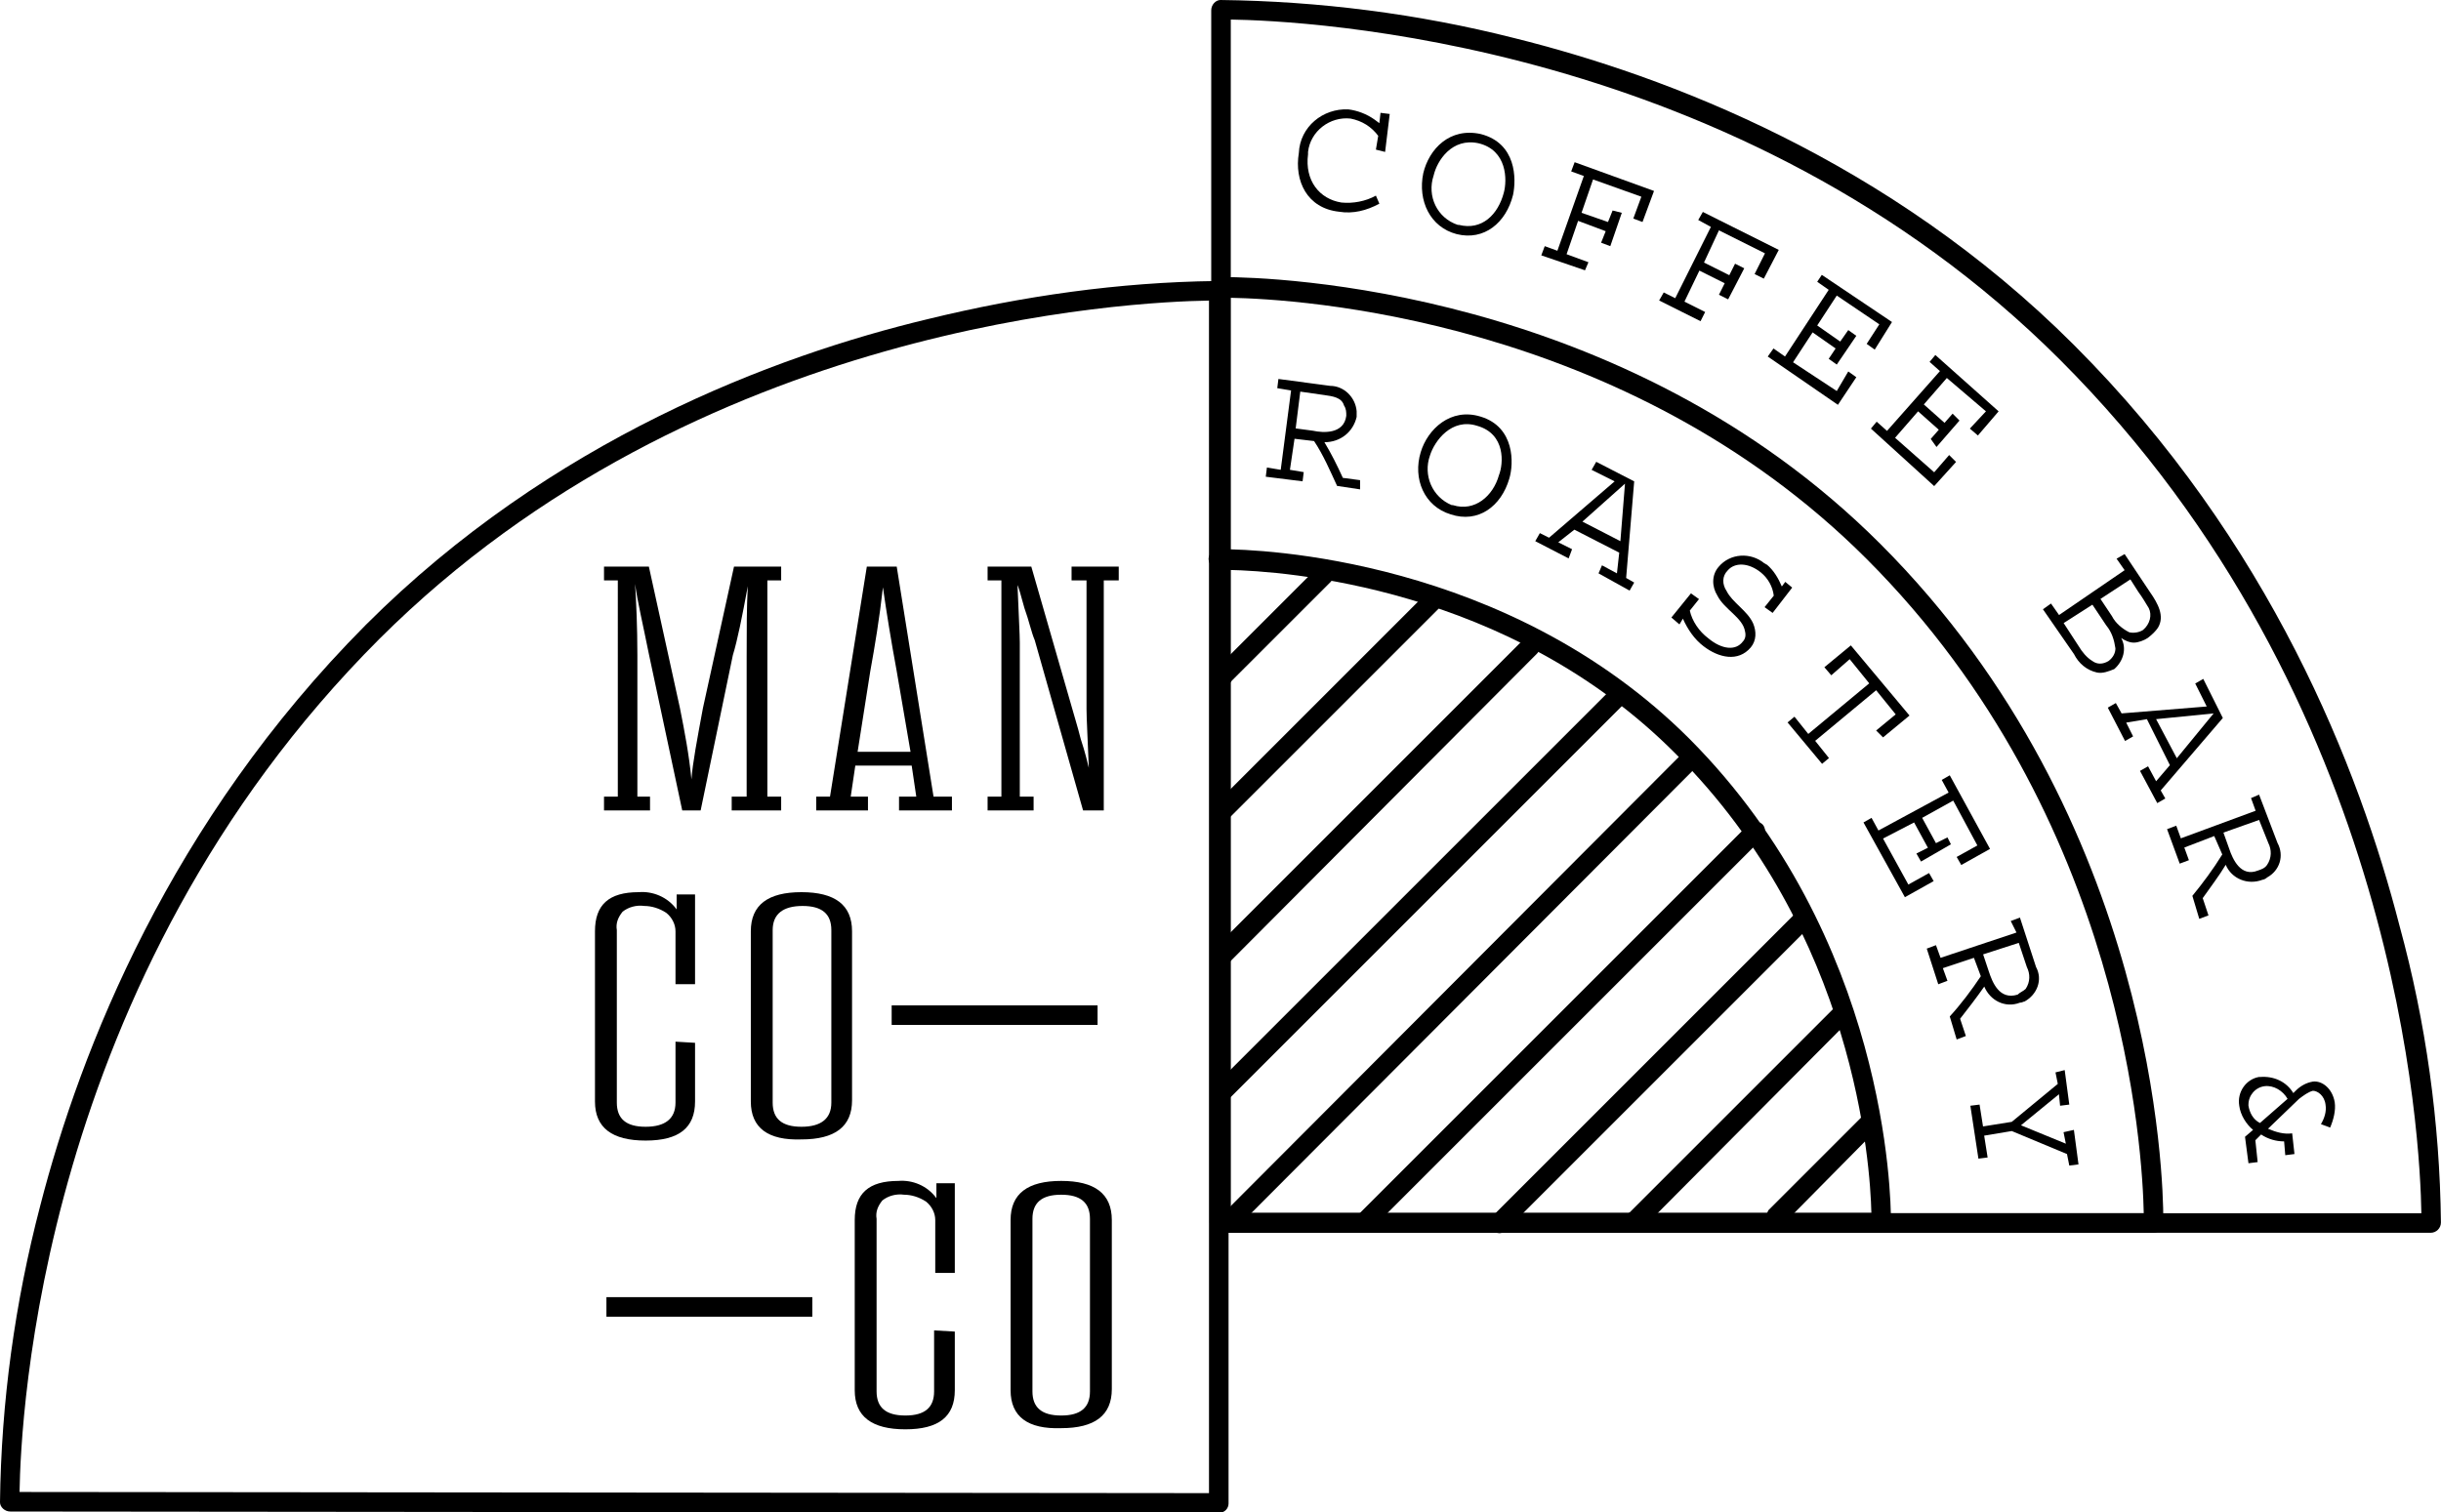
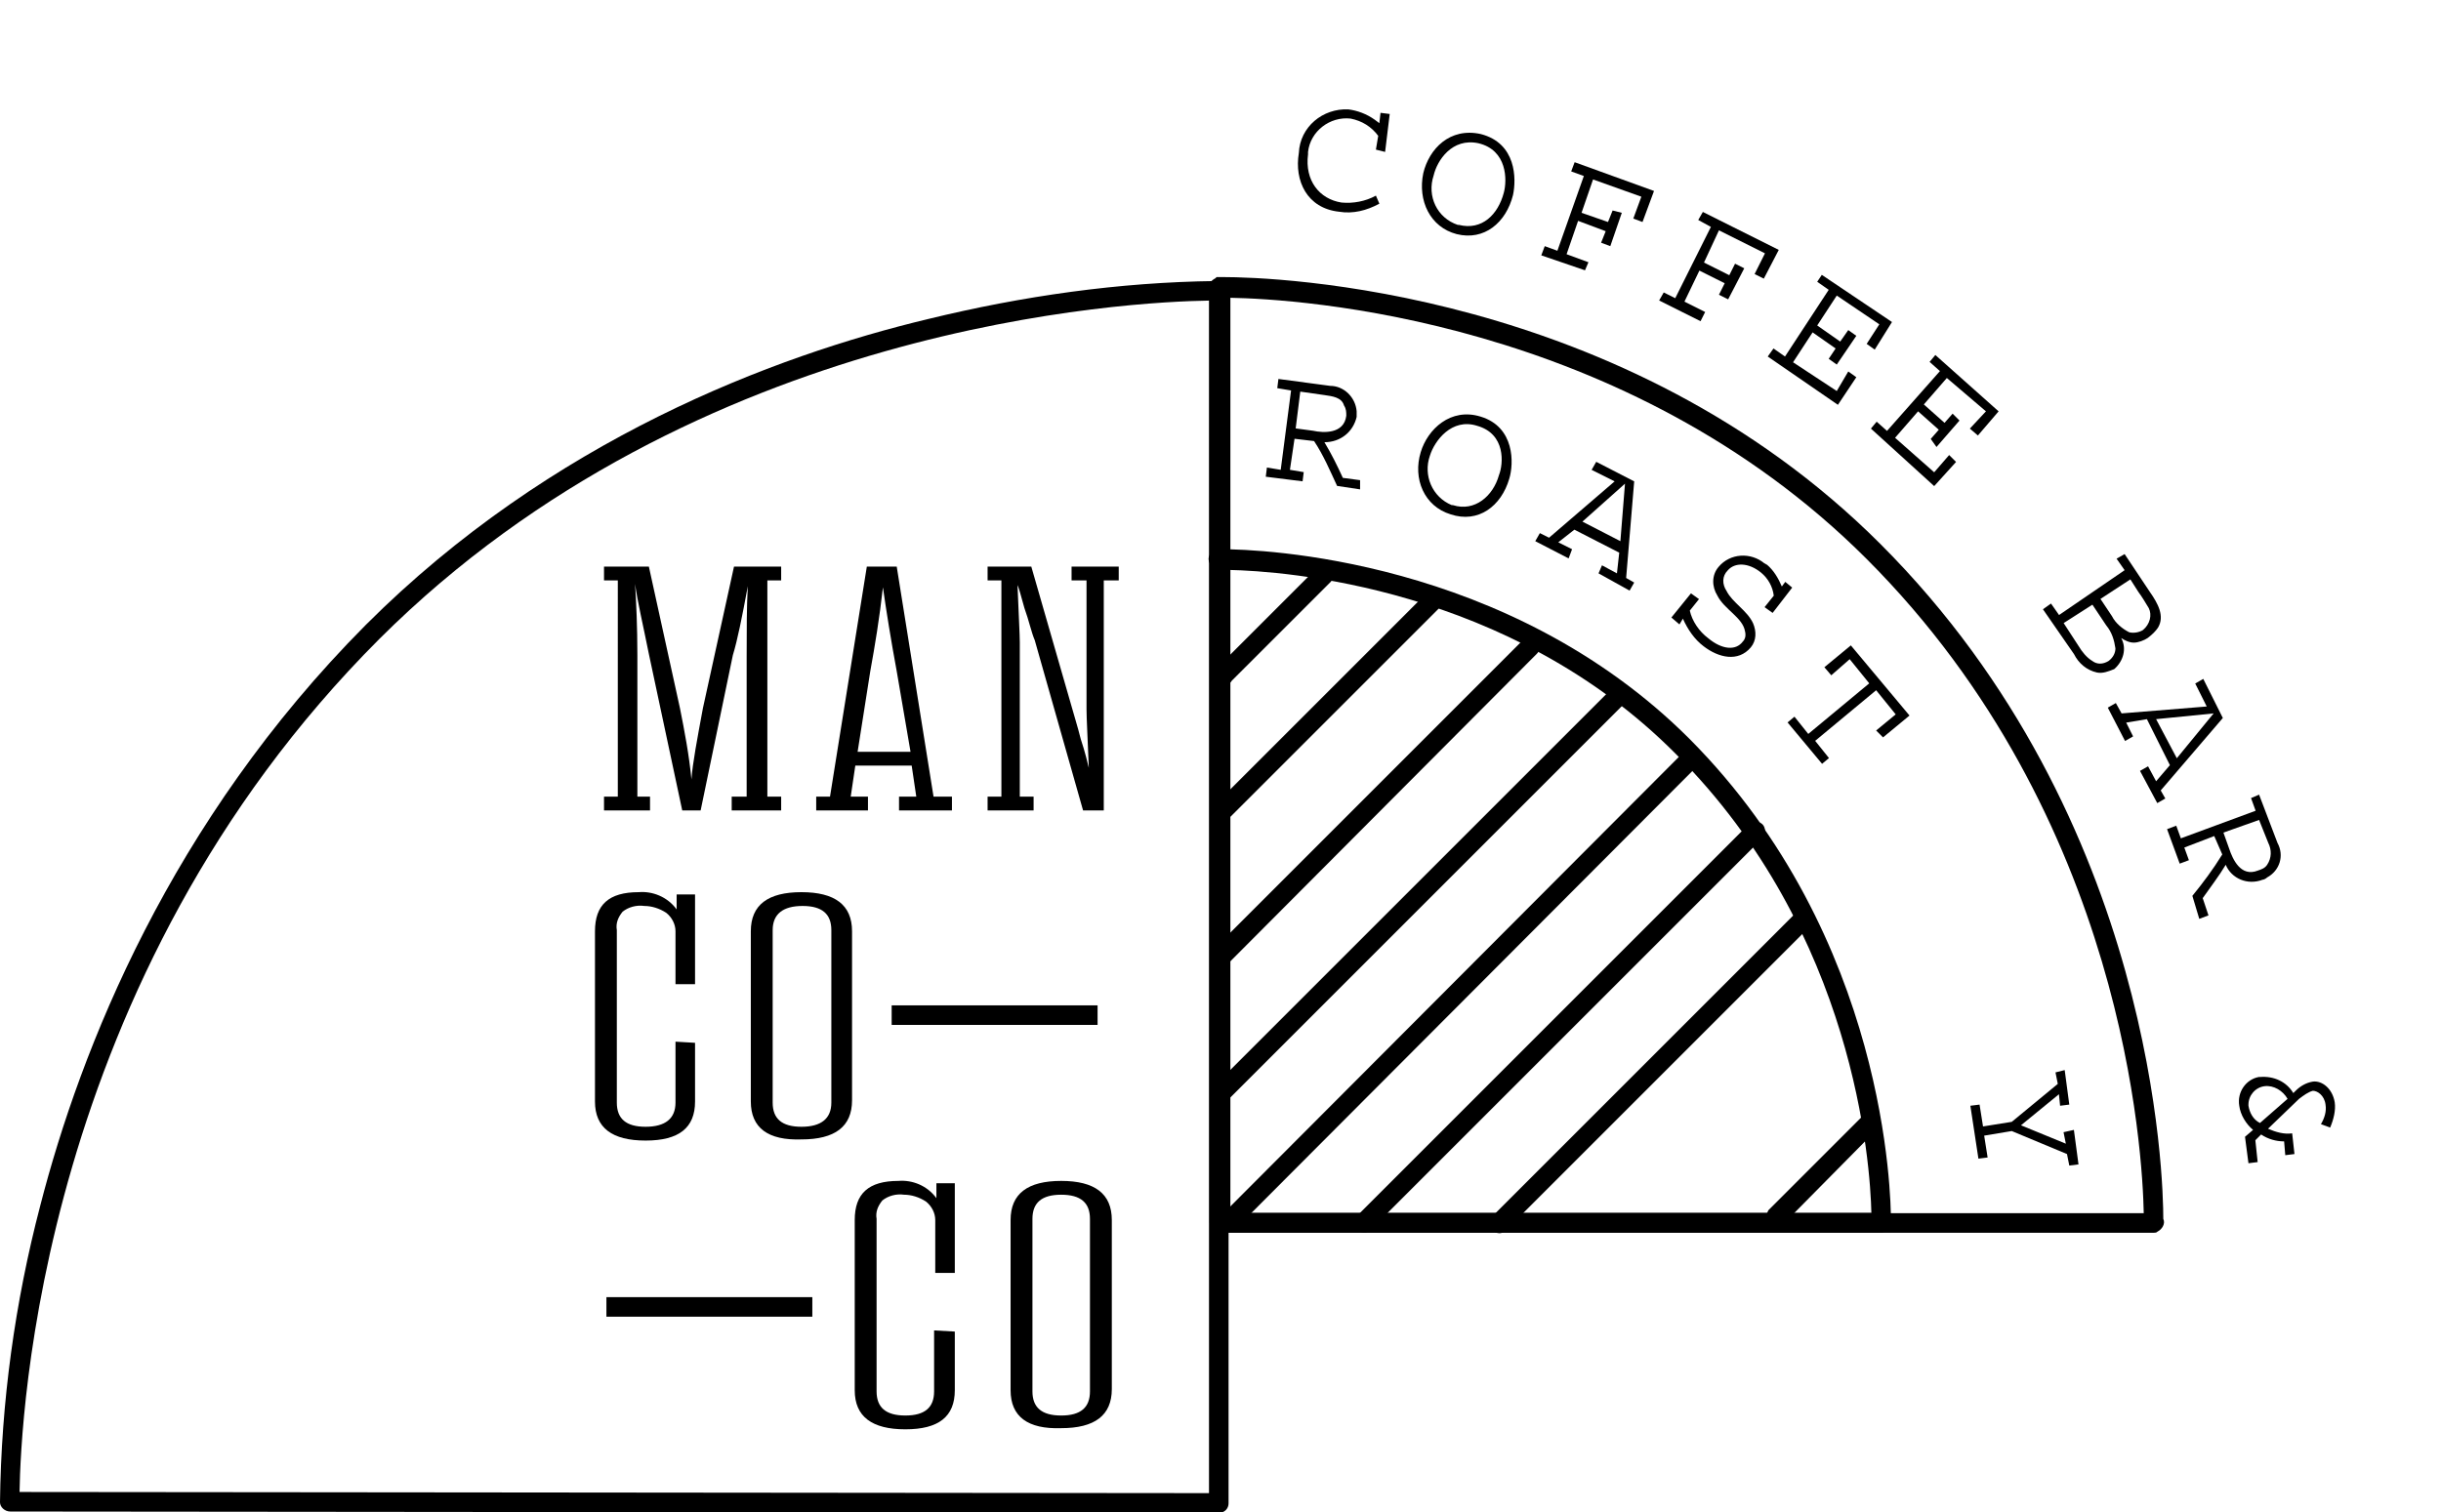
<svg xmlns="http://www.w3.org/2000/svg" version="1.1" id="Layer_1" x="0px" y="0px" viewBox="0 0 212.2 131.5" style="enable-background:new 0 0 212.2 131.5;" xml:space="preserve">
  <style type="text/css">
	.st0{fill:none;}
</style>
  <g id="Group_78" transform="translate(52.508 49.272)">
    <g id="Group_75">
      <path id="Path_61" d="M0,1.2V0h3.9l2.7,12.3c0.4,2,0.8,4.1,1,6.2c0.1-1.4,0.5-3.5,1-6.2L11.3,0h4.1v1.2h-1.2V20h1.2v1.2h-4.3V20    h1.3V7.8c0-2.3,0-4.3,0.1-6.1c-0.5,2.7-0.9,4.7-1.3,6L8.4,21.2H6.8L3.9,7.6C3.4,5.1,2.9,3,2.7,1.5c0.1,1.6,0.2,3.7,0.2,6.2V20H4    v1.2H0V20h1.2V1.2L0,1.2z" />
    </g>
    <g id="Group_76" transform="translate(18.446)">
      <path id="Path_62" d="M7.2,21.1V20h1.5l-0.4-2.7H3.4L3,20h1.5v1.2H0V20h1.2L4.4,0H7l3.2,20h1.6v1.2H7.2z M4.7,9.1l-1.1,7h4.6    L7,9.1C6.5,6.4,6.1,3.9,5.8,1.8C5.5,4.5,5.1,6.9,4.7,9.1L4.7,9.1z" />
    </g>
    <g id="Group_77" transform="translate(33.345)">
      <path id="Path_63" d="M4.1,6.4C3.8,5.7,3.6,4.7,3.2,3.6c-0.3-1.1-0.5-1.8-0.6-2c0.1,2.6,0.2,4.3,0.2,5V20h1.2v1.2H0V20h1.2V1.2H0    V0h3.8l3.6,12.5c0.1,0.4,0.4,1.3,0.7,2.5c0.4,1.2,0.6,2.1,0.7,2.5c-0.1-2.6-0.2-4.3-0.2-5.1V1.2H7.3V0h4.1v1.2h-1.3v20H8.3    L4.1,6.4z" />
    </g>
  </g>
  <g id="Group_81" transform="translate(51.722 77.58)">
    <g id="Group_79">
      <path id="Path_64" d="M8.7,13.1v5.1c0,2.3-1.4,3.4-4.3,3.4c-2.9,0-4.4-1.1-4.4-3.4V3.4C0,1.1,1.2,0,3.8,0C5-0.1,6.3,0.4,7.1,1.5    V0.2h1.6V8H7V3.4c0-0.6-0.3-1.2-0.8-1.6C5.6,1.4,4.9,1.2,4.3,1.2C3.6,1.1,2.9,1.3,2.4,1.7C2,2.2,1.8,2.7,1.9,3.3v15    c0,1.4,0.8,2.1,2.5,2.1S7,19.7,7,18.3v-5.3L8.7,13.1z" />
    </g>
    <g id="Group_80" transform="translate(13.548)">
      <path id="Path_65" d="M0,18.2V3.4C0,1.1,1.5,0,4.4,0c2.9,0,4.4,1.1,4.4,3.4v14.7c0,2.3-1.5,3.4-4.4,3.4C1.5,21.6,0,20.5,0,18.2z     M1.9,18.3c0,1.4,0.8,2.1,2.5,2.1S7,19.7,7,18.3v-15c0-1.4-0.8-2.1-2.5-2.1S1.9,1.9,1.9,3.3V18.3z" />
    </g>
  </g>
  <g id="Group_84" transform="translate(74.303 102.689)">
    <g id="Group_82">
      <path id="Path_66" d="M8.7,13.1v5.1c0,2.3-1.4,3.4-4.3,3.4c-2.9,0-4.4-1.1-4.4-3.4V3.4C0,1.1,1.2,0,3.8,0C5-0.1,6.3,0.4,7.1,1.5    V0.2h1.6V8H7V3.4c0-0.6-0.3-1.2-0.8-1.6C5.6,1.4,4.9,1.2,4.3,1.2C3.6,1.1,2.9,1.3,2.4,1.7C2,2.2,1.8,2.7,1.9,3.3v15    c0,1.4,0.8,2.1,2.5,2.1c1.7,0,2.5-0.7,2.5-2.1v-5.3L8.7,13.1z" />
    </g>
    <g id="Group_83" transform="translate(13.549)">
      <path id="Path_67" d="M0,18.2V3.4C0,1.1,1.5,0,4.4,0c2.9,0,4.4,1.1,4.4,3.4v14.7c0,2.3-1.5,3.4-4.4,3.4C1.5,21.6,0,20.5,0,18.2z     M1.9,18.3c0,1.4,0.8,2.1,2.5,2.1c1.7,0,2.5-0.7,2.5-2.1v-15c0-1.4-0.8-2.1-2.5-2.1c-1.7,0-2.5,0.7-2.5,2.1V18.3z" />
    </g>
  </g>
  <g id="Group_89" transform="translate(77.514 87.423)">
    <g id="Group_86" transform="translate(0 0.865)">
      <g id="Group_85">
        <line id="Line_7" class="st0" x1="0" y1="0" x2="17.9" y2="0" />
      </g>
    </g>
    <g id="Group_88" transform="translate(0)">
      <g id="Group_87">
        <rect id="Rectangle_9" x="0" y="0" width="17.9" height="1.7" />
      </g>
    </g>
  </g>
  <g id="Group_94" transform="translate(52.717 112.796)">
    <g id="Group_91" transform="translate(0 0.865)">
      <g id="Group_90">
        <line id="Line_8" class="st0" x1="0" y1="0" x2="17.9" y2="0" />
      </g>
    </g>
    <g id="Group_93">
      <g id="Group_92">
        <rect id="Rectangle_10" x="0" y="0" width="17.9" height="1.7" />
      </g>
    </g>
  </g>
  <g id="Group_97" transform="translate(0 24.338)">
    <g id="Group_96">
      <g id="Group_95">
        <path id="Path_68" d="M106,107.2L106,107.2L0.9,107.1c-0.5,0-0.9-0.4-0.9-0.8c0.1-8.7,1.3-17.4,3.5-25.8     C7,66.9,14.8,47.1,31.8,30C47.9,13.9,67.3,6.6,80.7,3.4c8.2-2,16.6-3.2,25-3.3l0,0c0.2-0.1,0.4-0.1,0.6,0l0.2,0.1     c0.5,0.1,0.7,0.6,0.5,1.1c0,0.1-0.1,0.2-0.2,0.3v104.8C106.8,106.8,106.5,107.2,106,107.2L106,107.2z M1.7,105.4l103.4,0.1V1.8     c-6.7,0.1-44.5,1.9-72.1,29.4C3.4,60.8,1.8,99.2,1.7,105.4L1.7,105.4z" />
      </g>
    </g>
  </g>
  <g id="Group_100" transform="translate(105.294)">
    <g id="Group_99">
      <g id="Group_98">
-         <path id="Path_69" d="M106,107.2H0.9c-0.5,0-0.9-0.4-0.9-0.9V0.9C0,0.4,0.4,0,0.8,0C9.4,0.1,18,1.2,26.3,3.3     C39.6,6.6,58.9,13.9,75,30c17.1,17.1,24.8,36.9,28.3,50.5c2.3,8.4,3.5,17.1,3.6,25.8C106.9,106.8,106.5,107.2,106,107.2z      M1.7,105.5h103.5c-0.1-6.2-1.8-44.6-31.4-74.2C45.9,3.4,7.9,1.8,1.7,1.7L1.7,105.5z" />
-       </g>
+         </g>
    </g>
  </g>
  <g id="Group_103" transform="translate(105.059 24.095)">
    <g id="Group_102">
      <g id="Group_101">
        <path id="Path_70" d="M82.2,83.1H1c-0.5,0-0.9-0.4-0.9-0.9V1.4C0.1,1.3,0,1.2,0,1.1c-0.1-0.4,0.2-0.8,0.6-1L0.7,0     C0.9,0,1.1,0,1.3,0c4.2,0,34.8,0.9,57.1,23.2c24,24,24.6,55.5,24.6,58.7c0.2,0.4-0.1,0.9-0.5,1.1C82.4,83.1,82.3,83.1,82.2,83.1z      M1.9,81.4h79.4c-0.1-5.1-1.6-34.4-24.1-56.9C36.2,3.5,7.6,1.9,1.9,1.8V81.4z" />
      </g>
    </g>
  </g>
  <g id="Group_106" transform="translate(105.082 47.761)">
    <g id="Group_105">
      <g id="Group_104">
        <path id="Path_71" d="M58.5,59.4H1c-0.5,0-0.9-0.4-0.9-0.9V1.3C0.1,1.2,0,1.1,0,1c-0.1-0.4,0.2-0.8,0.6-1l0.1,0C0.9,0,1,0,1.2,0     c3.1,0,24.8,0.7,40.6,16.5C59,33.8,59.3,56.4,59.3,58.4c0,0.2,0,0.3,0,0.5C59.2,59.2,58.8,59.4,58.5,59.4z M1.8,57.7h55.8     c-0.1-4.2-1.4-24.3-17-39.9C26.1,3.2,6.4,1.9,1.8,1.8L1.8,57.7z" />
      </g>
    </g>
  </g>
  <g id="Group_108" transform="translate(105.685 49.09)">
    <g id="Group_107">
      <path id="Path_72" d="M0.9,10.4C0.4,10.4,0,10,0,9.5C0,9.3,0.1,9,0.2,8.9l8.6-8.6c0.3-0.3,0.9-0.3,1.2,0s0.3,0.9,0,1.2l-8.6,8.6    C1.3,10.3,1.1,10.4,0.9,10.4z" />
    </g>
  </g>
  <g id="Group_110" transform="translate(105.53 51.56)">
    <g id="Group_109">
      <path id="Path_73" d="M0.9,19.7c-0.5,0-0.9-0.4-0.9-0.9c0-0.2,0.1-0.4,0.3-0.6l18-18c0.3-0.3,0.9-0.3,1.2,0c0.3,0.3,0.3,0.9,0,1.2    l-18,18C1.3,19.6,1.1,19.7,0.9,19.7z" />
    </g>
  </g>
  <g id="Group_112" transform="translate(105.326 55.324)">
    <g id="Group_111">
      <path id="Path_74" d="M0.9,28.6c-0.5,0-0.9-0.4-0.9-0.9c0-0.2,0.1-0.5,0.3-0.6L27.1,0.3c0.3-0.3,0.9-0.3,1.2,0    c0.3,0.3,0.3,0.9,0,1.2L1.5,28.4C1.3,28.5,1.1,28.6,0.9,28.6z" />
    </g>
  </g>
  <g id="Group_114" transform="translate(105.523 59.669)">
    <g id="Group_113">
      <path id="Path_75" d="M0.9,36C0.4,36,0,35.6,0,35.1c0-0.2,0.1-0.5,0.3-0.6L34.5,0.3c0.3-0.3,0.9-0.3,1.2,0c0.3,0.3,0.3,0.9,0,1.2    L1.5,35.7C1.3,35.9,1.1,36,0.9,36z" />
    </g>
  </g>
  <g id="Group_116" transform="translate(106.243 65.321)">
    <g id="Group_115">
      <path id="Path_76" d="M0.9,41.4C0.4,41.4,0,41,0,40.6c0-0.2,0.1-0.5,0.3-0.6L39.9,0.3c0.3-0.3,0.9-0.3,1.2,0    c0.3,0.3,0.3,0.9,0,1.2L1.5,41.2C1.3,41.3,1.1,41.4,0.9,41.4z" />
    </g>
  </g>
  <g id="Group_118" transform="translate(117.715 71.481)">
    <g id="Group_117">
      <path id="Path_77" d="M0.9,35.7c-0.5,0-0.9-0.4-0.9-0.9c0-0.2,0.1-0.4,0.3-0.6l34-34c0.3-0.3,0.9-0.3,1.2,0c0.3,0.3,0.3,0.9,0,1.2    l-34,34C1.3,35.6,1.1,35.7,0.9,35.7z" />
    </g>
  </g>
  <g id="Group_120" transform="translate(129.461 79.036)">
    <g id="Group_119">
      <path id="Path_78" d="M0.9,28.2c-0.5,0-0.9-0.4-0.9-0.9c0-0.2,0.1-0.4,0.3-0.6L26.7,0.3c0.3-0.3,0.9-0.3,1.2,0s0.3,0.9,0,1.2l0,0    L1.5,27.9C1.3,28.1,1.1,28.2,0.9,28.2z" />
    </g>
  </g>
  <g id="Group_122" transform="translate(141.379 87.317)">
    <g id="Group_121">
-       <path id="Path_79" d="M0.9,19.6c-0.5,0-0.9-0.4-0.9-0.9c0-0.2,0.1-0.5,0.3-0.6L18.1,0.3c0.3-0.3,0.9-0.3,1.2,0    c0.3,0.3,0.3,0.9,0,1.2L1.5,19.4C1.3,19.5,1.1,19.6,0.9,19.6z" />
-     </g>
+       </g>
  </g>
  <g id="Group_124" transform="translate(153.524 96.645)">
    <g id="Group_123">
      <path id="Path_80" d="M0.9,10.1C0.4,10.1,0,9.7,0,9.2C0,9,0.1,8.8,0.2,8.6l8.3-8.3c0.3-0.3,0.9-0.3,1.2,0c0.3,0.3,0.3,0.9,0,1.2    L1.5,9.8C1.3,10,1.1,10.1,0.9,10.1z" />
    </g>
  </g>
  <g id="Group_135" transform="translate(112.81 9.511)">
    <g id="Group_125">
      <path id="Path_81" d="M3.6,8.9C0.8,8.6-0.3,6.2,0.1,3.8C0.2,1.5,2.2-0.1,4.4,0C5.2,0.1,6,0.4,6.7,0.9l0.4,0.3l0.1-0.9l0.8,0.1    L7.6,3.7L6.8,3.5L7,2.3C6.4,1.5,5.6,1,4.6,0.8C2.8,0.6,1.1,1.9,0.9,3.7c0,0.1,0,0.2,0,0.2c-0.3,2.3,1,3.9,2.9,4.2    c1,0.1,2.1-0.1,3-0.6l0.3,0.7C6,8.8,4.8,9.1,3.6,8.9z" />
    </g>
    <g id="Group_126" transform="translate(10.819 2.046)">
      <path id="Path_82" d="M3,8.8C0.7,8.2-0.4,5.9,0.1,3.5c0.5-2.1,2.3-4,5-3.4C8.2,0.9,8.2,4,7.9,5.4C7.3,7.8,5.4,9.4,3,8.8z M4.9,0.9    C2.6,0.4,1.3,2.4,1,3.7C0.4,5.5,1.3,7.4,3.1,8c0,0,0.1,0,0.1,0c2,0.5,3.4-0.9,3.9-2.8C7.4,4.1,7.4,1.5,4.9,0.9L4.9,0.9z" />
    </g>
    <g id="Group_127" transform="translate(21.176 4.594)">
      <path id="Path_83" d="M8,4.9L8.7,3L4.5,1.5l-1,2.9l2.3,0.8l0.4-1L7,4.4l-1,2.9L5.2,7l0.4-1L3.2,5.1L2.2,8l1.9,0.7L3.8,9.4L0,8.1    l0.3-0.8l1.1,0.4l2.3-6.5L2.6,0.8L2.9,0l6.9,2.5l-1,2.7L8,4.9z" />
    </g>
    <g id="Group_128" transform="translate(31.421 8.919)">
      <path id="Path_84" d="M8.3,5.4l0.9-1.8l-4-2L3.9,4.4l2.2,1.1l0.5-1l0.8,0.4L6,7.6L5.2,7.2l0.5-1L3.5,5.1L2.2,7.8L4,8.7L3.6,9.5    L0,7.7l0.4-0.7l1,0.5l3.1-6.2L3.4,0.7L3.8,0l6.6,3.3L9.1,5.8L8.3,5.4z" />
    </g>
    <g id="Group_129" transform="translate(40.863 14.391)">
      <path id="Path_85" d="M0,7.1l0.5-0.7l1,0.7l3.8-5.8l-1-0.7L4.7,0l6.1,4.1L9.3,6.5L8.6,6l1.1-1.7L6,1.8L4.3,4.4l2,1.4L7,4.8    l0.7,0.5L6,7.8L5.3,7.3l0.6-0.9l-2-1.4L2.2,7.6l3.8,2.5L7,8.4l0.7,0.5l-1.6,2.4L0,7.1z" />
    </g>
    <g id="Group_130" transform="translate(49.832 21.358)">
      <path id="Path_86" d="M0,6.4l0.5-0.6l0.9,0.8L6,1.4L5.1,0.6L5.6,0l5.5,4.9L9.3,7L8.6,6.4L10,4.9L6.6,2l-2,2.3l1.8,1.6l0.7-0.8    l0.6,0.6l-2,2.3L5.2,7.3l0.7-0.8L4.1,4.9l-2,2.3l3.4,3l1.3-1.5l0.6,0.6l-1.9,2.1L0,6.4z" />
    </g>
    <g id="Group_131" transform="translate(64.787 38.67)">
      <path id="Path_87" d="M4.7,10.3c-0.9-0.2-1.6-0.8-2-1.6L0,4.8l0.7-0.5l0.7,1l5.7-3.9l-0.7-1L7.1,0l2.2,3.3c0.7,1,1.3,2.1,0.7,3.1    C9.8,6.7,9.5,7,9.1,7.3C8.8,7.5,8.3,7.7,7.9,7.7c-0.4,0-0.8-0.2-1.1-0.4C7.3,8.2,7,9.3,6.2,10C5.7,10.2,5.2,10.4,4.7,10.3z     M6.3,8.2C6.2,7.5,6,6.8,5.5,6.2L4.3,4.4L1.8,6L3.1,8c0.3,0.5,0.7,1,1.2,1.3c0.4,0.3,0.9,0.3,1.4,0C6.1,9,6.3,8.6,6.3,8.2L6.3,8.2    z M9.2,4.7C8.9,4.2,8.6,3.7,8.3,3.3L7.6,2.2L5,3.9l1,1.5C6.3,6,6.9,6.5,7.5,6.8c0.4,0.1,0.9,0,1.2-0.2C9.3,6.1,9.5,5.3,9.2,4.7    L9.2,4.7z" />
    </g>
    <g id="Group_132" transform="translate(70.424 49.524)">
      <path id="Path_88" d="M2.8,8l0.7-0.4l0.7,1.3l1.2-1.4l-2-4L1.6,3.8L2.2,5L1.5,5.4L0,2.5l0.7-0.4L1.2,3l7.4-0.6l-1-2L8.3,0L10,3.4    L4.6,9.7L5,10.4l-0.7,0.4L2.8,8z M9.2,3l-5,0.5L6,6.9L9.2,3z" />
    </g>
    <g id="Group_133" transform="translate(75.576 59.589)">
      <path id="Path_89" d="M2.2,8.8c0.9-1.1,1.8-2.3,2.6-3.6L4.1,3.6l-2.6,1l0.4,1.1L1.1,6L0,3l0.8-0.3l0.4,1.1l6.5-2.4L7.3,0.3L8,0    l1.6,4.2c0.6,1.1,0.2,2.4-0.9,3C8.6,7.3,8.4,7.4,8.3,7.4C7,7.9,5.6,7.3,5.1,6.1C4.5,7.1,3.8,8,3.1,9l0.5,1.5l-0.8,0.3L2.2,8.8z     M8.7,6.1c0.4-0.6,0.4-1.3,0.1-1.9L8,2.2L4.9,3.3l0.5,1.4c0.3,0.9,1,2.5,2.5,1.9C8.2,6.5,8.5,6.4,8.7,6.1L8.7,6.1z" />
    </g>
    <g id="Group_134" transform="translate(81.852 84.141)">
      <path id="Path_90" d="M0.5,5.2l0.7-0.6C0.6,4.1,0.1,3.3,0,2.5C-0.2,1.3,0.6,0.2,1.7,0c0,0,0.1,0,0.1,0C3-0.1,4.1,0.4,4.7,1.4    c0.1-0.1,0.2-0.2,0.2-0.2c0.4-0.4,0.9-0.7,1.5-0.8c0.8-0.1,1.7,0.6,1.9,1.8c0.1,0.7-0.1,1.5-0.4,2.2L7.1,4.1    C7.4,3.6,7.6,3,7.5,2.4C7.4,1.6,6.8,1.2,6.4,1.2C6,1.3,5.6,1.6,5.2,1.9L2.5,4.5C3.2,4.8,3.9,5,4.6,4.9l0.2,1.8L4,6.8L3.9,5.6    C3.2,5.6,2.5,5.4,1.9,5L1.4,5.5l0.2,1.9L0.8,7.5L0.5,5.2z M4.2,1.9C3.8,1.2,3,0.7,2.2,0.8C1.4,0.9,0.8,1.6,0.8,2.4    c0,0,0,0.1,0,0.1c0.1,0.6,0.4,1.2,1,1.5L4.2,1.9z" />
    </g>
  </g>
  <g id="Group_144" transform="translate(110.035 32.954)">
    <g id="Group_136">
      <path id="Path_91" d="M6.2,9.3C5.6,8,5,6.6,4.2,5.4L2.5,5.2L2.1,7.9l1.2,0.2L3.2,8.9L0,8.5l0.1-0.8l1.2,0.2L2.2,1L1,0.8L1.1,0    l4.5,0.6c1.2,0,2.2,1,2.3,2.2c0,0.2,0,0.3,0,0.5C7.6,4.6,6.5,5.5,5.1,5.5c0.6,1,1.1,2,1.6,3.1l1.5,0.2L8.2,9.6L6.2,9.3z M6.8,2.3    c-0.2-0.7-1-0.8-1.7-0.9L3,1.1L2.6,4.3l1.5,0.2C5,4.7,6.8,4.8,7,3.2C7,2.9,7,2.6,6.8,2.3L6.8,2.3z" />
    </g>
    <g id="Group_137" transform="translate(13.269 3.071)">
      <path id="Path_92" d="M2.8,8.7C0.5,8-0.5,5.6,0.2,3.3c0.6-2,2.6-3.9,5.2-3.1c3,0.9,2.9,4.1,2.5,5.4C7.2,8,5.2,9.5,2.8,8.7z M5.1,1    C2.9,0.3,1.4,2.3,1,3.6C0.4,5.3,1.2,7.2,2.9,7.9c0,0,0.1,0,0.1,0c1.9,0.6,3.5-0.8,4-2.6C7.4,4.3,7.6,1.7,5.1,1L5.1,1z" />
    </g>
    <g id="Group_138" transform="translate(23.428 7.204)">
      <path id="Path_93" d="M5.5,9.7L5.8,9l1.3,0.7l0.2-1.8l-3.9-2L2,7l1.2,0.6L2.9,8.4L0,6.9l0.4-0.7l0.8,0.4l5.7-4.9l-2-1L5.3,0    l3.3,1.7l-0.7,8.4l0.7,0.4l-0.4,0.7L5.5,9.7z M7.8,1.9L4.1,5.2l3.3,1.7L7.8,1.9z" />
    </g>
    <g id="Group_139" transform="translate(35.262 15.343)">
      <path id="Path_94" d="M2.8,7.9C2,7.3,1.4,6.4,1,5.5L0.7,6L0,5.4l1.7-2.1l0.7,0.5L1.6,4.8c0.2,0.9,0.8,1.8,1.6,2.4    c1.2,1,2.4,1.1,3,0.3C6.4,7.3,6.5,7,6.4,6.6C6.2,5.4,4.6,4.7,4,3.5C3.5,2.7,3.5,1.7,4.1,1c1-1.2,2.8-1.3,4-0.3    c0.1,0,0.1,0.1,0.2,0.1C8.9,1.3,9.3,2,9.6,2.7l0.3-0.4l0.6,0.5L8.8,5L8.1,4.5l0.8-1C8.8,2.7,8.4,2,7.8,1.5    C6.7,0.6,5.5,0.6,4.9,1.3C4.4,1.8,4.4,2.5,4.8,3.1c0.5,1,1.8,1.7,2.3,2.8c0.3,0.7,0.3,1.5-0.2,2.1C5.8,9.3,4.1,8.9,2.8,7.9z" />
    </g>
    <g id="Group_140" transform="translate(45.361 23.167)">
      <path id="Path_95" d="M7.7,7.4L9.4,6L7.7,3.9L2.4,8.3l1.2,1.5l-0.6,0.5L0,6.7l0.6-0.5l1.2,1.5l5.3-4.4L5.4,1.2L3.8,2.6L3.2,1.9    L5.5,0l5.1,6.1L8.3,8L7.7,7.4z" />
    </g>
    <g id="Group_141" transform="translate(51.961 34.464)">
-       <path id="Path_96" d="M0,4.1l0.7-0.4l0.6,1.1l6.1-3.3L6.8,0.4L7.5,0L11,6.4L8.5,7.8L8.1,7.1l1.8-1L7.8,2.2L5.1,3.7l1.2,2.2l1-0.5    L7.6,6L5,7.5L4.6,6.8l1-0.5L4.4,4.1L1.7,5.5l2.2,4l1.8-1l0.4,0.7l-2.5,1.4L0,4.1z" />
-     </g>
+       </g>
    <g id="Group_142" transform="translate(57.461 46.835)">
-       <path id="Path_97" d="M2,8.6c1-1.1,1.9-2.3,2.7-3.5L4.1,3.5L1.4,4.4l0.4,1.1L1,5.8L0,2.7l0.8-0.3l0.4,1.1l6.6-2.2L7.3,0.3L8.1,0    l1.4,4.3c0.6,1.1,0.1,2.4-1,3C8.4,7.3,8.3,7.4,8.1,7.4C6.8,7.9,5.5,7.2,5,6C4.3,7,3.6,7.9,2.9,8.8l0.5,1.5l-0.8,0.3L2,8.6z     M8.6,6.2C9,5.6,9,4.9,8.7,4.3L8,2.2l-3.1,1l0.5,1.5c0.3,0.9,0.9,2.5,2.5,2C8.1,6.5,8.4,6.4,8.6,6.2L8.6,6.2z" />
-     </g>
+       </g>
    <g id="Group_143" transform="translate(61.252 60.098)">
      <path id="Path_98" d="M8.4,7.3l-4.8-2L1.2,5.7l0.3,1.9L0.7,7.7L0,3.1L0.8,3l0.3,1.9l2.5-0.4l4-3.3l-0.2-1L8.2,0l0.4,3L7.8,3.1    L7.7,2.1L4.4,4.8l3.9,1.6l-0.2-1L9,5.2l0.4,3L8.6,8.3L8.4,7.3z" />
    </g>
  </g>
</svg>